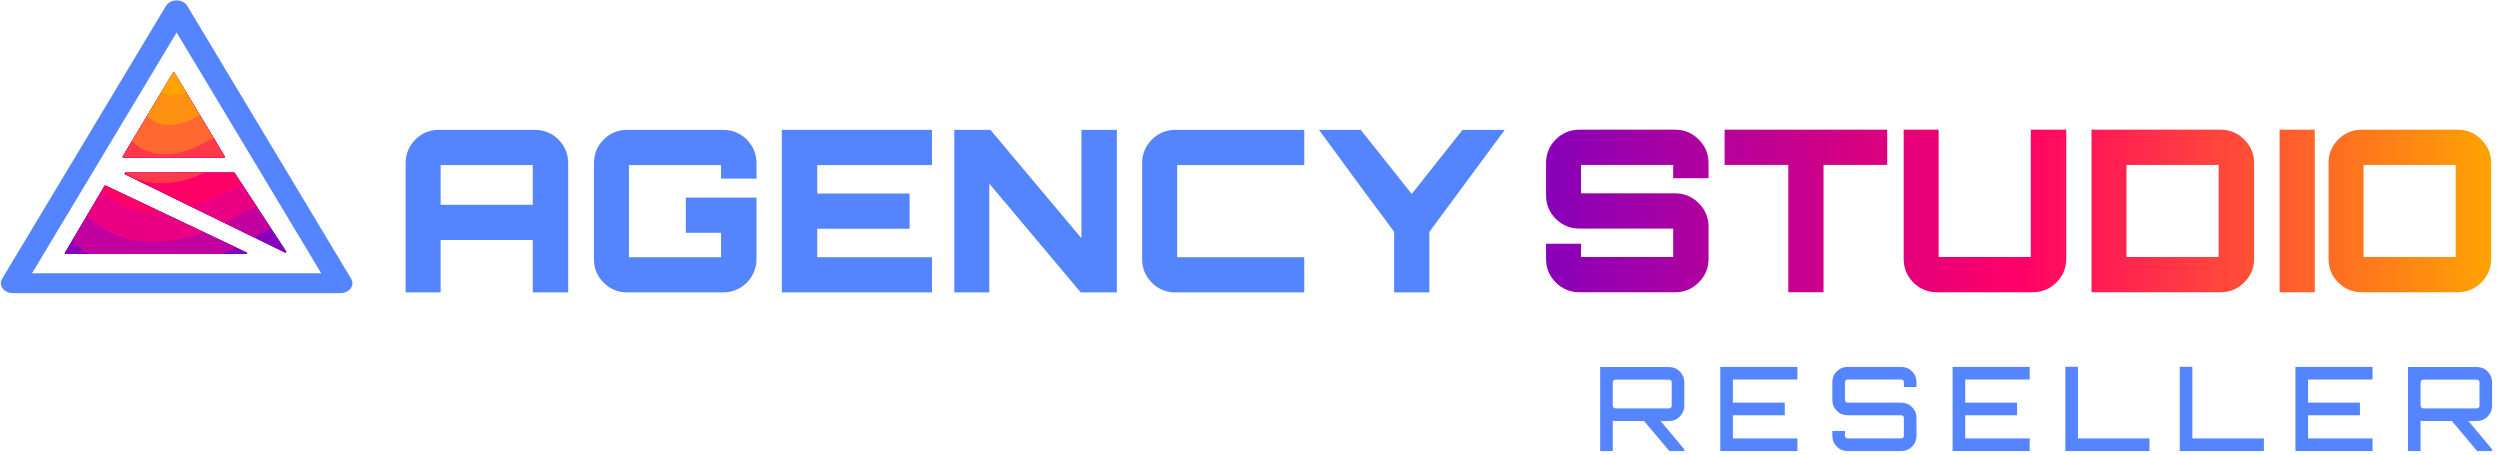
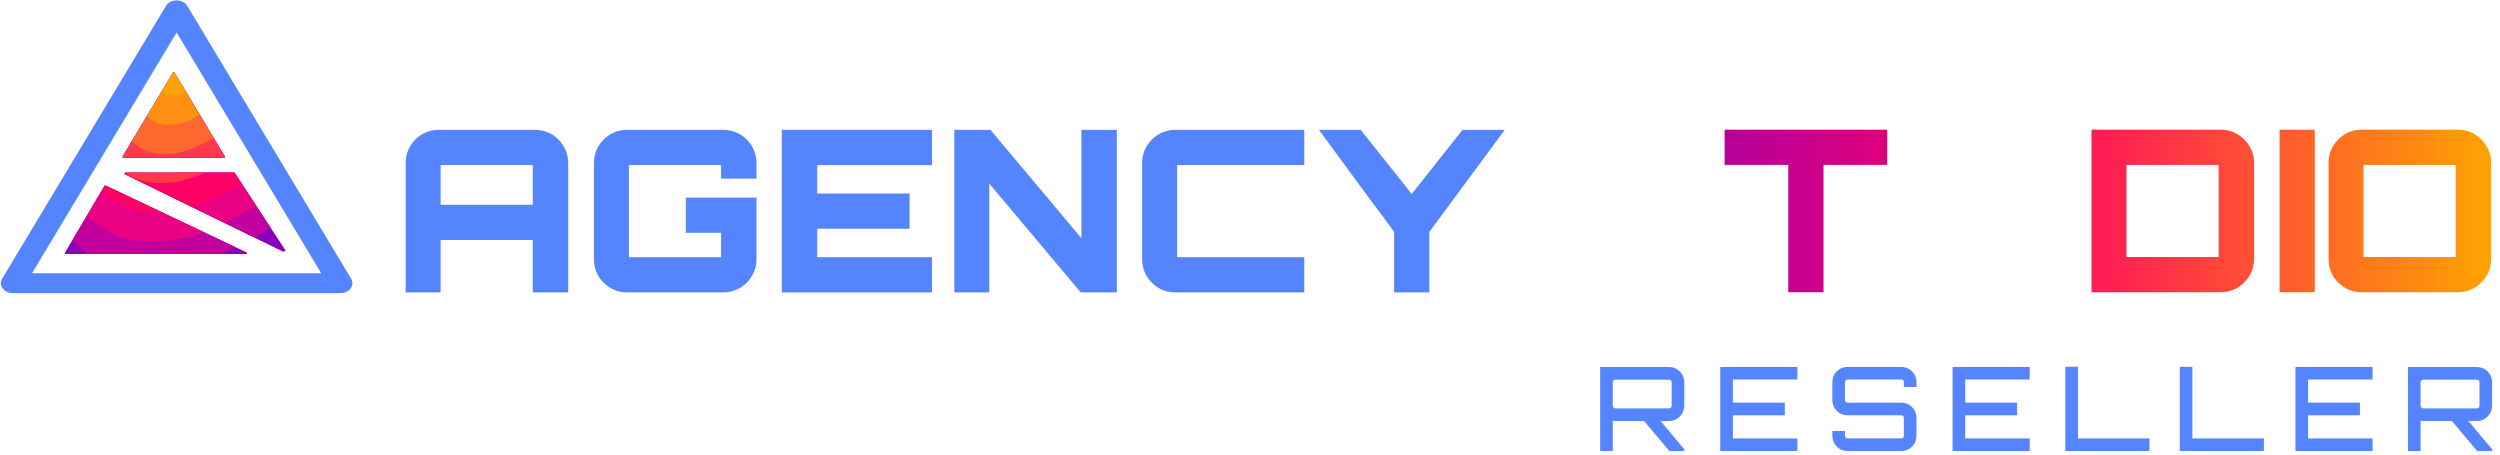
<svg xmlns="http://www.w3.org/2000/svg" width="100%" height="100%" viewBox="0 0 286 52" version="1.1" xml:space="preserve" style="fill-rule:evenodd;clip-rule:evenodd;stroke-linejoin:round;stroke-miterlimit:2;">
  <g transform="matrix(1,0,0,1,-2060.91,-529.192)">
    <g transform="matrix(1,0,0,1,800,0)">
      <g transform="matrix(1,0,0,1,341.176,59.447)">
        <g transform="matrix(1,0,0,1,-170.596,0)">
          <g transform="matrix(0.908,0,0,0.756,498.447,87.834)">
            <path d="M675.45,506.064C675.195,505.556 674.676,505.235 674.108,505.235C673.54,505.235 673.02,505.556 672.766,506.064L652.12,547.357C651.887,547.822 651.912,548.374 652.185,548.817C652.459,549.259 652.942,549.528 653.461,549.528L694.754,549.528C695.274,549.528 695.757,549.259 696.03,548.817C696.304,548.374 696.329,547.822 696.096,547.357L675.45,506.064ZM674.108,510.089L692.327,546.528C692.327,546.528 655.888,546.528 655.888,546.528L674.108,510.089Z" style="fill:rgb(84,133,254);" />
          </g>
          <g transform="matrix(0.603,0,0,0.502,647.9,280.285)">
-             <path d="M753.743,419.715C753.672,419.675 753.588,419.706 753.549,419.786C752.842,421.218 746.99,433.072 746.024,435.027C745.997,435.083 745.996,435.152 746.023,435.209C746.05,435.265 746.1,435.3 746.154,435.3L780.464,435.3C780.534,435.3 780.595,435.241 780.61,435.159C780.626,435.076 780.592,434.992 780.528,434.956C776.668,432.76 755.553,420.745 753.743,419.715ZM778.191,416.764C778.191,416.764 761.091,416.768 757.523,416.769C757.453,416.769 757.392,416.827 757.377,416.909C757.361,416.991 757.394,417.075 757.457,417.112C761.402,419.435 784.19,432.857 787.844,435.009C787.905,435.045 787.978,435.027 788.023,434.966C788.068,434.905 788.073,434.815 788.036,434.747C786.35,431.669 778.191,416.764 778.191,416.764ZM757.016,413.048C756.988,413.104 756.987,413.173 757.014,413.23C757.04,413.286 757.09,413.321 757.145,413.321C759.31,413.321 774.038,413.321 776.204,413.321C776.258,413.321 776.308,413.286 776.334,413.23C776.361,413.173 776.36,413.104 776.332,413.048C775.235,410.852 767.87,396.124 766.803,393.989C766.776,393.935 766.727,393.901 766.674,393.901C766.621,393.901 766.572,393.935 766.545,393.989C765.478,396.124 758.113,410.852 757.016,413.048Z" style="fill:rgb(49,27,146);" />
            <clipPath id="_clip1">
              <path d="M753.743,419.715C753.672,419.675 753.588,419.706 753.549,419.786C752.842,421.218 746.99,433.072 746.024,435.027C745.997,435.083 745.996,435.152 746.023,435.209C746.05,435.265 746.1,435.3 746.154,435.3L780.464,435.3C780.534,435.3 780.595,435.241 780.61,435.159C780.626,435.076 780.592,434.992 780.528,434.956C776.668,432.76 755.553,420.745 753.743,419.715ZM778.191,416.764C778.191,416.764 761.091,416.768 757.523,416.769C757.453,416.769 757.392,416.827 757.377,416.909C757.361,416.991 757.394,417.075 757.457,417.112C761.402,419.435 784.19,432.857 787.844,435.009C787.905,435.045 787.978,435.027 788.023,434.966C788.068,434.905 788.073,434.815 788.036,434.747C786.35,431.669 778.191,416.764 778.191,416.764ZM757.016,413.048C756.988,413.104 756.987,413.173 757.014,413.23C757.04,413.286 757.09,413.321 757.145,413.321C759.31,413.321 774.038,413.321 776.204,413.321C776.258,413.321 776.308,413.286 776.334,413.23C776.361,413.173 776.36,413.104 776.332,413.048C775.235,410.852 767.87,396.124 766.803,393.989C766.776,393.935 766.727,393.901 766.674,393.901C766.621,393.901 766.572,393.935 766.545,393.989C765.478,396.124 758.113,410.852 757.016,413.048Z" />
            </clipPath>
            <g clip-path="url(#_clip1)">
              <g transform="matrix(0.766,-0.593,0.349,0.661,426.49,204.628)">
                <g transform="matrix(0.128,0,0,0.128,223.897,485.14)">
                  <path d="M0,486.7C-64.8,482.3 -129.6,477.8 -186.3,449.7C-242.9,421.6 -291.4,369.9 -315.4,315.4C-339.3,260.8 -338.6,203.4 -363.1,150.4C-387.5,97.4 -437.1,48.7 -486.7,0L0,0L0,486.7Z" style="fill:rgb(136,0,185);fill-rule:nonzero;" />
                </g>
                <g transform="matrix(0.128,0,0,0.128,223.897,485.14)">
                  <path d="M0,425.9C-56.7,422 -113.4,418.1 -163,393.5C-212.6,368.9 -255,323.7 -275.9,275.9C-296.9,228.2 -296.3,178 -317.7,131.6C-339.1,85.2 -382.5,42.6 -425.9,0L0,0L0,425.9Z" style="fill:rgb(194,0,160);fill-rule:nonzero;" />
                </g>
                <g transform="matrix(0.128,0,0,0.128,223.897,485.14)">
                  <path d="M0,365.1C-48.6,361.7 -97.2,358.3 -139.7,337.3C-182.2,316.2 -218.6,277.4 -236.5,236.5C-254.5,195.6 -254,152.6 -272.3,112.8C-290.7,73 -327.9,36.5 -365.1,0L0,0L0,365.1Z" style="fill:rgb(233,0,131);fill-rule:nonzero;" />
                </g>
                <g transform="matrix(0.128,0,0,0.128,223.897,485.14)">
                  <path d="M0,304.2C-40.5,301.4 -81,298.6 -116.4,281.1C-151.8,263.5 -182.2,231.2 -197.1,197.1C-212.1,163 -211.6,127.1 -226.9,94C-242.2,60.8 -273.2,30.4 -304.2,0L0,0L0,304.2Z" style="fill:rgb(255,0,102);fill-rule:nonzero;" />
                </g>
                <g transform="matrix(0.128,0,0,0.128,223.897,485.14)">
                  <path d="M0,243.4C-32.4,241.1 -64.8,238.9 -93.1,224.8C-121.5,210.8 -145.7,185 -157.7,157.7C-169.6,130.4 -169.3,101.7 -181.5,75.2C-193.8,48.7 -218.6,24.3 -243.4,0L0,0L0,243.4Z" style="fill:rgb(255,57,74);fill-rule:nonzero;" />
                </g>
                <g transform="matrix(0.128,0,0,0.128,223.897,485.14)">
                  <path d="M0,182.5C-24.3,180.9 -48.6,179.2 -69.9,168.6C-91.1,158.1 -109.3,138.7 -118.3,118.3C-127.2,97.8 -127,76.3 -136.2,56.4C-145.3,36.5 -163.9,18.3 -182.5,0L0,0L0,182.5Z" style="fill:rgb(255,105,47);fill-rule:nonzero;" />
                </g>
                <g transform="matrix(0.128,0,0,0.128,223.897,485.14)">
                  <path d="M0,121.7C-16.2,120.6 -32.4,119.4 -46.6,112.4C-60.7,105.4 -72.9,92.5 -78.8,78.8C-84.8,65.2 -84.7,50.9 -90.8,37.6C-96.9,24.3 -109.3,12.2 -121.7,0L0,0L0,121.7Z" style="fill:rgb(255,145,18);fill-rule:nonzero;" />
                </g>
                <g transform="matrix(0.128,0,0,0.128,223.897,485.14)">
                  <path d="M0,60.8C-8.1,60.3 -16.2,59.7 -23.3,56.2C-30.4,52.7 -36.4,46.2 -39.4,39.4C-42.4,32.6 -42.3,25.4 -45.4,18.8C-48.4,12.2 -54.6,6.1 -60.8,0L0,0L0,60.8Z" style="fill:rgb(254,163,2);fill-rule:nonzero;" />
                </g>
              </g>
            </g>
          </g>
          <g transform="matrix(1.156,0,0,1.156,-248.644,66.455)">
            <g transform="matrix(1.862,0,0,1.862,301.93,-310.923)">
              <g transform="matrix(12,0,0,12,480.773,369.886)">
                <path d="M0.206,-0.72L0.629,-0.72C0.67,-0.72 0.706,-0.706 0.735,-0.677C0.763,-0.648 0.778,-0.613 0.778,-0.572L0.778,-0L0.621,-0L0.621,-0.232L0.213,-0.232L0.213,-0L0.058,-0L0.058,-0.572C0.058,-0.613 0.072,-0.648 0.101,-0.677C0.13,-0.706 0.165,-0.72 0.206,-0.72ZM0.213,-0.388L0.621,-0.388L0.621,-0.564L0.213,-0.564L0.213,-0.388Z" style="fill:rgb(84,133,254);fill-rule:nonzero;" />
              </g>
              <g transform="matrix(12,0,0,12,490.805,369.886)">
                <path d="M0.776,-0.572L0.776,-0.504L0.619,-0.504L0.619,-0.564L0.211,-0.564L0.211,-0.156L0.619,-0.156L0.619,-0.264L0.463,-0.264L0.463,-0.42L0.776,-0.42L0.776,-0.148C0.776,-0.107 0.761,-0.073 0.733,-0.043C0.704,-0.015 0.668,-0 0.627,-0L0.204,-0C0.163,-0 0.128,-0.014 0.099,-0.043C0.07,-0.072 0.056,-0.107 0.056,-0.148L0.056,-0.572C0.056,-0.613 0.07,-0.648 0.099,-0.677C0.128,-0.706 0.163,-0.72 0.204,-0.72L0.627,-0.72C0.668,-0.72 0.704,-0.706 0.733,-0.677C0.761,-0.648 0.776,-0.613 0.776,-0.572Z" style="fill:rgb(84,133,254);fill-rule:nonzero;" />
              </g>
              <g transform="matrix(12,0,0,12,500.765,369.886)">
                <path d="M0.723,-0.72L0.723,-0.564L0.215,-0.564L0.215,-0.438L0.624,-0.438L0.624,-0.282L0.215,-0.282L0.215,-0.156L0.723,-0.156L0.723,-0L0.058,-0L0.058,-0.72L0.723,-0.72Z" style="fill:rgb(84,133,254);fill-rule:nonzero;" />
              </g>
              <g transform="matrix(12,0,0,12,509.957,369.886)">
                <path d="M0.619,-0.24L0.619,-0.72L0.776,-0.72L0.776,-0L0.616,-0L0.211,-0.482L0.211,-0L0.056,-0L0.056,-0.72L0.216,-0.72L0.619,-0.24Z" style="fill:rgb(84,133,254);fill-rule:nonzero;" />
              </g>
              <g transform="matrix(12,0,0,12,519.941,369.886)">
                <path d="M0.774,-0.564L0.211,-0.564L0.211,-0.156L0.774,-0.156L0.774,-0L0.204,-0C0.163,-0 0.128,-0.014 0.099,-0.043C0.07,-0.072 0.056,-0.107 0.056,-0.148L0.056,-0.572C0.056,-0.613 0.07,-0.648 0.099,-0.677C0.128,-0.706 0.163,-0.72 0.204,-0.72L0.774,-0.72L0.774,-0.564Z" style="fill:rgb(84,133,254);fill-rule:nonzero;" />
              </g>
              <g transform="matrix(12,0,0,12,529.805,369.886)">
                <path d="M0.653,-0.72L0.84,-0.72L0.506,-0.268L0.506,-0L0.35,-0L0.35,-0.269L0.219,-0.445L0.017,-0.72L0.202,-0.72L0.428,-0.436L0.653,-0.72Z" style="fill:rgb(84,133,254);fill-rule:nonzero;" />
              </g>
            </g>
            <g transform="matrix(1,0,0,1,55.813,-38.772)">
-               <path d="M1271.55,403.779L1271.55,405.276L1268.05,405.276L1268.05,403.958L1258.93,403.958L1258.93,406.773L1268.25,406.773C1269.16,406.773 1269.93,407.097 1270.58,407.745C1271.23,408.393 1271.55,409.172 1271.55,410.08L1271.55,413.253C1271.55,414.162 1271.23,414.94 1270.58,415.588C1269.93,416.236 1269.16,416.56 1268.25,416.56L1258.77,416.56C1257.87,416.56 1257.09,416.24 1256.44,415.599C1255.79,414.959 1255.47,414.177 1255.47,413.253L1255.47,411.756L1258.93,411.756L1258.93,413.074L1268.05,413.074L1268.05,410.259L1258.77,410.259C1257.87,410.259 1257.09,409.939 1256.44,409.298C1255.79,408.658 1255.47,407.876 1255.47,406.952L1255.47,403.779C1255.47,402.856 1255.79,402.074 1256.44,401.433C1257.09,400.793 1257.87,400.473 1258.77,400.473L1268.25,400.473C1269.16,400.473 1269.93,400.797 1270.58,401.445C1271.23,402.092 1271.55,402.871 1271.55,403.779Z" style="fill:url(#_Linear2);fill-rule:nonzero;" />
              <path d="M1273.14,400.473L1289.23,400.473L1289.23,403.958L1282.93,403.958L1282.93,416.56L1279.44,416.56L1279.44,403.958L1273.14,403.958L1273.14,400.473Z" style="fill:url(#_Linear3);fill-rule:nonzero;" />
-               <path d="M1294.32,400.473L1294.32,413.074L1303.44,413.074L1303.44,400.473L1306.95,400.473L1306.95,413.253C1306.95,414.162 1306.62,414.94 1305.98,415.588C1305.33,416.236 1304.55,416.56 1303.64,416.56L1294.17,416.56C1293.24,416.56 1292.46,416.24 1291.82,415.599C1291.18,414.959 1290.86,414.177 1290.86,413.253L1290.86,400.473L1294.32,400.473Z" style="fill:url(#_Linear4);fill-rule:nonzero;" />
              <path d="M1309.45,400.473L1322.21,400.473C1323.13,400.473 1323.92,400.797 1324.56,401.445C1325.21,402.092 1325.54,402.871 1325.54,403.779L1325.54,413.253C1325.54,414.162 1325.21,414.94 1324.56,415.588C1323.92,416.236 1323.13,416.56 1322.21,416.56L1309.45,416.56L1309.45,400.473ZM1312.91,403.958L1312.91,413.074L1322.03,413.074L1322.03,403.958L1312.91,403.958Z" style="fill:url(#_Linear5);fill-rule:nonzero;" />
              <rect x="1328.06" y="400.473" width="3.486" height="16.087" style="fill:url(#_Linear6);fill-rule:nonzero;" />
              <path d="M1336.22,400.473L1345.69,400.473C1346.6,400.473 1347.38,400.797 1348.03,401.445C1348.67,402.092 1349,402.871 1349,403.779L1349,413.253C1349,414.162 1348.67,414.94 1348.03,415.588C1347.38,416.236 1346.6,416.56 1345.69,416.56L1336.22,416.56C1335.29,416.56 1334.51,416.24 1333.87,415.599C1333.23,414.959 1332.91,414.177 1332.91,413.253L1332.91,403.779C1332.91,402.856 1333.23,402.074 1333.87,401.433C1334.51,400.793 1335.29,400.473 1336.22,400.473ZM1336.37,403.958L1336.37,413.074L1345.49,413.074L1345.49,403.958L1336.37,403.958Z" style="fill:url(#_Linear7);fill-rule:nonzero;" />
            </g>
          </g>
        </g>
        <g transform="matrix(1.114,0,0,1.114,566.476,109.291)">
          <g transform="matrix(12,0,0,12,480.773,369.886)">
            <path d="M0.775,-0.589L0.775,-0.387C0.775,-0.352 0.762,-0.321 0.737,-0.296C0.712,-0.27 0.681,-0.257 0.645,-0.257L0.572,-0.257L0.775,-0.015L0.775,-0L0.647,-0L0.431,-0.257L0.185,-0.257C0.18,-0.257 0.172,-0.258 0.163,-0.259L0.163,-0L0.055,-0L0.055,-0.719L0.645,-0.719C0.681,-0.719 0.712,-0.706 0.737,-0.681C0.762,-0.655 0.775,-0.624 0.775,-0.589ZM0.185,-0.365L0.645,-0.365C0.651,-0.365 0.656,-0.367 0.661,-0.372C0.665,-0.376 0.667,-0.381 0.667,-0.387L0.667,-0.589C0.667,-0.595 0.665,-0.6 0.661,-0.605C0.656,-0.609 0.651,-0.611 0.645,-0.611L0.185,-0.611C0.179,-0.611 0.174,-0.609 0.17,-0.605C0.165,-0.6 0.163,-0.595 0.163,-0.589L0.163,-0.387C0.163,-0.381 0.165,-0.376 0.17,-0.372C0.174,-0.367 0.179,-0.365 0.185,-0.365Z" style="fill:rgb(84,133,254);fill-rule:nonzero;" />
          </g>
          <g transform="matrix(12,0,0,12,493.073,369.886)">
            <path d="M0.718,-0.72L0.718,-0.612L0.166,-0.612L0.166,-0.414L0.61,-0.414L0.61,-0.306L0.166,-0.306L0.166,-0.108L0.718,-0.108L0.718,-0L0.058,-0L0.058,-0.72L0.718,-0.72Z" style="fill:rgb(84,133,254);fill-rule:nonzero;" />
          </g>
          <g transform="matrix(12,0,0,12,504.665,369.886)">
            <path d="M0.771,-0.59L0.771,-0.548L0.663,-0.548L0.663,-0.59C0.663,-0.596 0.661,-0.601 0.657,-0.606C0.652,-0.61 0.647,-0.612 0.641,-0.612L0.181,-0.612C0.175,-0.612 0.17,-0.61 0.166,-0.606C0.161,-0.601 0.159,-0.596 0.159,-0.59L0.159,-0.436C0.159,-0.43 0.161,-0.425 0.166,-0.421C0.17,-0.416 0.175,-0.414 0.181,-0.414L0.641,-0.414C0.677,-0.414 0.708,-0.401 0.733,-0.376C0.758,-0.351 0.771,-0.32 0.771,-0.284L0.771,-0.13C0.771,-0.094 0.758,-0.063 0.733,-0.038C0.708,-0.013 0.677,-0 0.641,-0L0.181,-0C0.145,-0 0.114,-0.013 0.089,-0.038C0.064,-0.063 0.051,-0.094 0.051,-0.13L0.051,-0.172L0.159,-0.172L0.159,-0.13C0.159,-0.124 0.161,-0.119 0.166,-0.115C0.17,-0.11 0.175,-0.108 0.181,-0.108L0.641,-0.108C0.647,-0.108 0.652,-0.11 0.657,-0.115C0.661,-0.119 0.663,-0.124 0.663,-0.13L0.663,-0.284C0.663,-0.29 0.661,-0.295 0.657,-0.3C0.652,-0.304 0.647,-0.306 0.641,-0.306L0.181,-0.306C0.145,-0.306 0.114,-0.319 0.089,-0.344C0.064,-0.369 0.051,-0.4 0.051,-0.436L0.051,-0.59C0.051,-0.626 0.064,-0.657 0.089,-0.682C0.114,-0.707 0.145,-0.72 0.181,-0.72L0.641,-0.72C0.677,-0.72 0.708,-0.707 0.733,-0.682C0.758,-0.657 0.771,-0.626 0.771,-0.59Z" style="fill:rgb(84,133,254);fill-rule:nonzero;" />
          </g>
          <g transform="matrix(12,0,0,12,516.929,369.886)">
            <path d="M0.718,-0.72L0.718,-0.612L0.166,-0.612L0.166,-0.414L0.61,-0.414L0.61,-0.306L0.166,-0.306L0.166,-0.108L0.718,-0.108L0.718,-0L0.058,-0L0.058,-0.72L0.718,-0.72Z" style="fill:rgb(84,133,254);fill-rule:nonzero;" />
          </g>
          <g transform="matrix(12,0,0,12,528.521,369.886)">
            <path d="M0.057,-0L0.057,-0.721L0.165,-0.721L0.165,-0.108L0.777,-0.108L0.777,-0L0.057,-0Z" style="fill:rgb(84,133,254);fill-rule:nonzero;" />
          </g>
          <g transform="matrix(12,0,0,12,540.269,369.886)">
            <path d="M0.057,-0L0.057,-0.721L0.165,-0.721L0.165,-0.108L0.777,-0.108L0.777,-0L0.057,-0Z" style="fill:rgb(84,133,254);fill-rule:nonzero;" />
          </g>
          <g transform="matrix(12,0,0,12,552.137,369.886)">
            <path d="M0.718,-0.72L0.718,-0.612L0.166,-0.612L0.166,-0.414L0.61,-0.414L0.61,-0.306L0.166,-0.306L0.166,-0.108L0.718,-0.108L0.718,-0L0.058,-0L0.058,-0.72L0.718,-0.72Z" style="fill:rgb(84,133,254);fill-rule:nonzero;" />
          </g>
          <g transform="matrix(12,0,0,12,563.729,369.886)">
            <path d="M0.775,-0.589L0.775,-0.387C0.775,-0.352 0.762,-0.321 0.737,-0.296C0.712,-0.27 0.681,-0.257 0.645,-0.257L0.572,-0.257L0.775,-0.015L0.775,-0L0.647,-0L0.431,-0.257L0.185,-0.257C0.18,-0.257 0.172,-0.258 0.163,-0.259L0.163,-0L0.055,-0L0.055,-0.719L0.645,-0.719C0.681,-0.719 0.712,-0.706 0.737,-0.681C0.762,-0.655 0.775,-0.624 0.775,-0.589ZM0.185,-0.365L0.645,-0.365C0.651,-0.365 0.656,-0.367 0.661,-0.372C0.665,-0.376 0.667,-0.381 0.667,-0.387L0.667,-0.589C0.667,-0.595 0.665,-0.6 0.661,-0.605C0.656,-0.609 0.651,-0.611 0.645,-0.611L0.185,-0.611C0.179,-0.611 0.174,-0.609 0.17,-0.605C0.165,-0.6 0.163,-0.595 0.163,-0.589L0.163,-0.387C0.163,-0.381 0.165,-0.376 0.17,-0.372C0.174,-0.367 0.179,-0.365 0.185,-0.365Z" style="fill:rgb(84,133,254);fill-rule:nonzero;" />
          </g>
        </g>
      </g>
    </g>
  </g>
  <defs>
    <linearGradient id="_Linear2" x1="0" y1="0" x2="1" y2="0" gradientUnits="userSpaceOnUse" gradientTransform="matrix(93.53,0,0,16.087,1255.47,408.516)">
      <stop offset="0" style="stop-color:rgb(136,0,185);stop-opacity:1" />
      <stop offset="0.5" style="stop-color:rgb(255,0,102);stop-opacity:1" />
      <stop offset="1" style="stop-color:rgb(254,163,2);stop-opacity:1" />
    </linearGradient>
    <linearGradient id="_Linear3" x1="0" y1="0" x2="1" y2="0" gradientUnits="userSpaceOnUse" gradientTransform="matrix(93.53,0,0,16.087,1255.47,408.516)">
      <stop offset="0" style="stop-color:rgb(136,0,185);stop-opacity:1" />
      <stop offset="0.5" style="stop-color:rgb(255,0,102);stop-opacity:1" />
      <stop offset="1" style="stop-color:rgb(254,163,2);stop-opacity:1" />
    </linearGradient>
    <linearGradient id="_Linear4" x1="0" y1="0" x2="1" y2="0" gradientUnits="userSpaceOnUse" gradientTransform="matrix(93.53,0,0,16.087,1255.47,408.516)">
      <stop offset="0" style="stop-color:rgb(136,0,185);stop-opacity:1" />
      <stop offset="0.5" style="stop-color:rgb(255,0,102);stop-opacity:1" />
      <stop offset="1" style="stop-color:rgb(254,163,2);stop-opacity:1" />
    </linearGradient>
    <linearGradient id="_Linear5" x1="0" y1="0" x2="1" y2="0" gradientUnits="userSpaceOnUse" gradientTransform="matrix(93.53,0,0,16.087,1255.47,408.516)">
      <stop offset="0" style="stop-color:rgb(136,0,185);stop-opacity:1" />
      <stop offset="0.5" style="stop-color:rgb(255,0,102);stop-opacity:1" />
      <stop offset="1" style="stop-color:rgb(254,163,2);stop-opacity:1" />
    </linearGradient>
    <linearGradient id="_Linear6" x1="0" y1="0" x2="1" y2="0" gradientUnits="userSpaceOnUse" gradientTransform="matrix(93.53,0,0,16.087,1255.47,408.516)">
      <stop offset="0" style="stop-color:rgb(136,0,185);stop-opacity:1" />
      <stop offset="0.5" style="stop-color:rgb(255,0,102);stop-opacity:1" />
      <stop offset="1" style="stop-color:rgb(254,163,2);stop-opacity:1" />
    </linearGradient>
    <linearGradient id="_Linear7" x1="0" y1="0" x2="1" y2="0" gradientUnits="userSpaceOnUse" gradientTransform="matrix(93.53,0,0,16.087,1255.47,408.516)">
      <stop offset="0" style="stop-color:rgb(136,0,185);stop-opacity:1" />
      <stop offset="0.5" style="stop-color:rgb(255,0,102);stop-opacity:1" />
      <stop offset="1" style="stop-color:rgb(254,163,2);stop-opacity:1" />
    </linearGradient>
  </defs>
</svg>